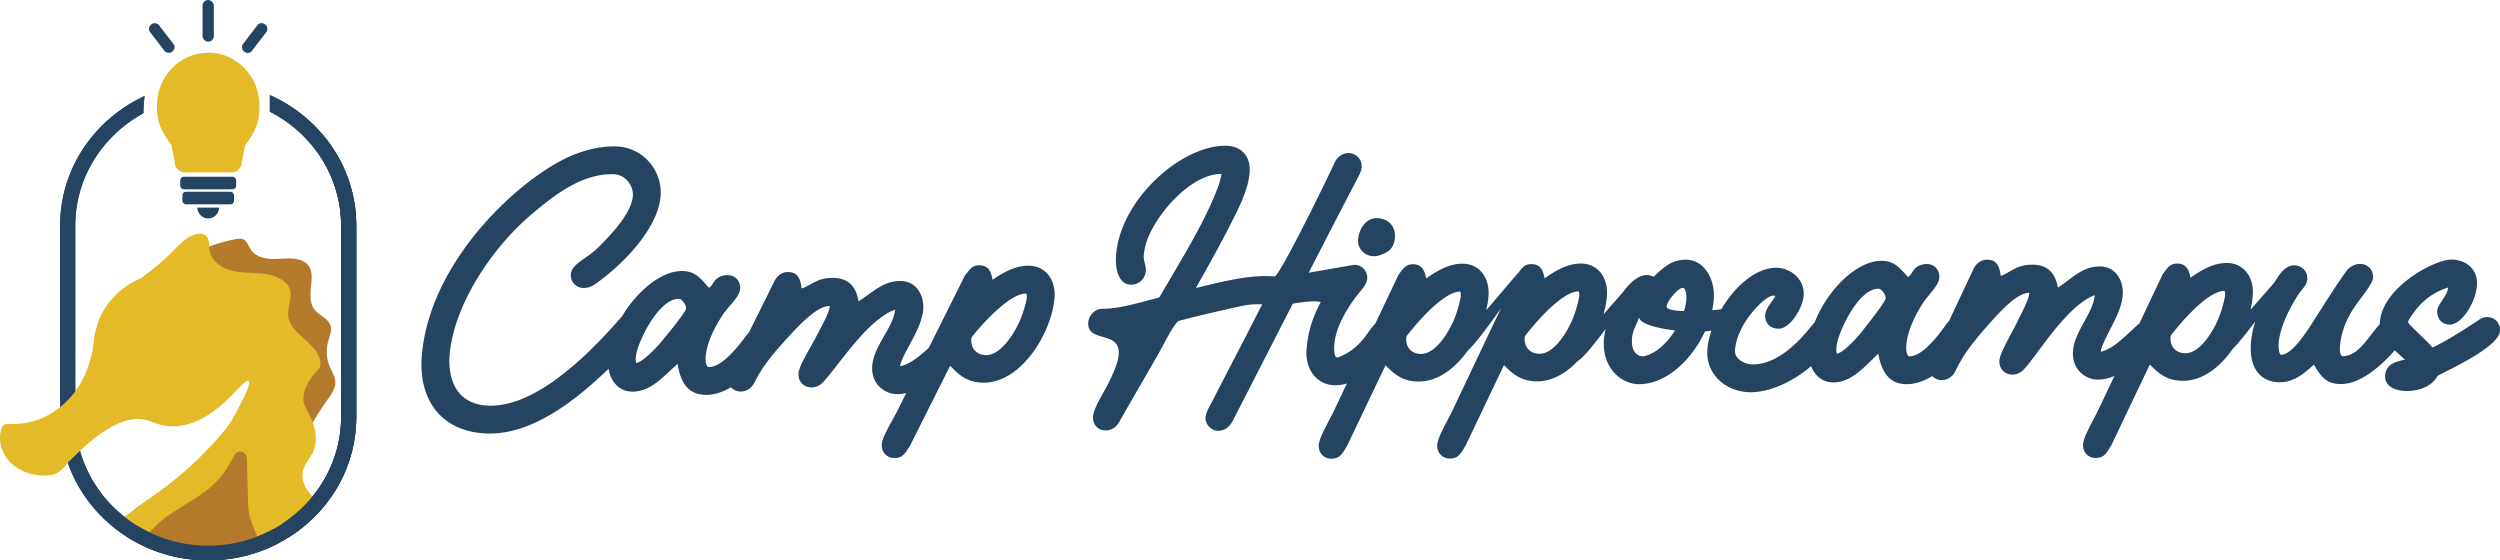
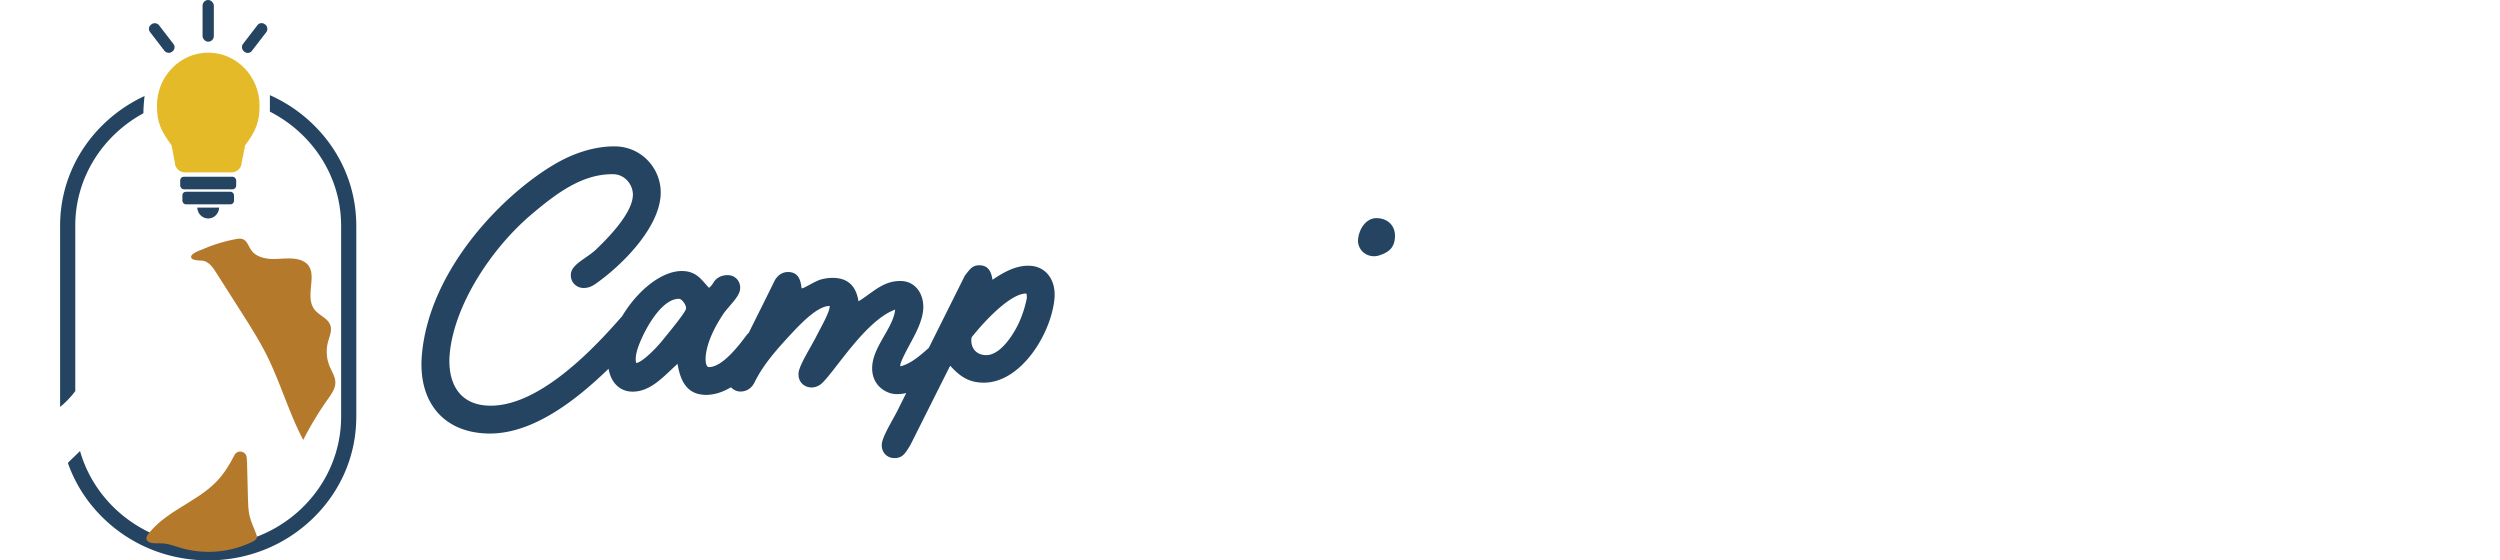
<svg xmlns="http://www.w3.org/2000/svg" width="1731.718" height="388.155" data-name="Layer 2">
  <defs>
    <clipPath id="a">
      <path fill="none" stroke-width="0" d="M39.637 63.923v326.232H248.8V63.923H39.637Zm15.312 248.992c-2.863 2.893-5.965 5.555-8.695 8.572a97.698 97.698 0 0 1-5.617-32.25v-6.528c4.603-3.587 8.689-7.886 12.14-12.613l.368.511v18.626a85.569 85.569 0 0 0 3.117 22.377 115.34 115.34 0 0 0-1.312 1.306Z" />
    </clipPath>
  </defs>
  <g data-name="Layer 1">
    <g fill="#244461">
      <path d="M712.85 184.066c-9.292-.189-17.605 4.466-25.366 9.738-.759-5.043-2.545-9.906-8.806-10.033-4.848-.099-6.461 2.081-10.367 7.228-8.315 16.686-16.626 33.316-24.937 49.948-6.02 5.401-12.741 11.236-19.791 12.808l.163-1.806c4.303-11.776 14.556-24.437 15.718-37.282.908-10.036-4.684-19.802-15.391-20.022-12.522-.255-19.766 8.244-29.401 14.079-1.552-9.684-6.443-16.017-17.351-16.239a29.27 29.27 0 0 0-8.389 1.036c-3.928.925-11.893 6.192-13.307 6.163l-.403-.008c-.632-6.447-2.637-11.114-9.101-11.246-4.443-.091-7.71 2.457-9.67 6.237-5.824 11.971-11.887 23.938-17.818 35.907-.75.681-1.431 1.45-2.028 2.298-4.144 5.547-16.117 21.59-25.611 21.396-2.02-.041-2.447-4.272-2.156-7.483.89-9.836 6.296-20.383 11.924-28.915 3.978-5.951 11.409-12.034 11.917-17.653.454-5.019-2.985-9.512-8.437-9.623-4.242-.087-8.041 1.647-10.204 5.423-.715 1.191-1.632 2.379-2.935 3.358-5.349-5.74-8.679-11.438-18.374-11.635-14.441-.295-31.44 13.819-41.885 31.477-.233.228-.466.458-.687.709-16.011 18.174-55.371 61.812-91.122 61.082-22.219-.453-29.177-17.487-27.506-35.952 2.996-33.119 28.24-72.821 57.575-97.359 16.2-13.545 34.254-27.454 55.866-27.013 8.282.17 14.055 7.929 13.383 15.356-1.053 11.641-14.736 26.443-25.155 36.486-6.219 6.107-17.121 10.309-17.738 17.134-.599 6.624 4.784 9.75 8.419 9.824 3.232.066 5.746-.888 8.334-2.645 17.486-12.111 43.241-37.325 45.347-60.608 1.634-18.065-12.265-34.435-31.049-34.819-13.937-.285-28.732 4.441-41.761 12.017-36.096 20.982-87.125 72.827-92.481 132.039-2.959 32.717 14.727 54.193 45.832 54.827 30.064.613 59.806-21.943 83.451-44.863 1.576 9.083 7.262 15.668 16.302 15.852 12.927.263 22.243-11.008 31.489-19.265 2.07 12.912 7.183 21.26 19.302 21.507 6.261.128 12.538-2.157 17.676-5.269a.04.04 0 0 1 .009-.005c1.666 1.766 3.958 2.902 6.401 2.951 4.646.095 8.132-2.649 9.872-6.234 5.46-11.149 13.622-20.836 22.151-30.113 8.309-9.08 21.111-23.097 29.998-22.916l-.054.602c-.4 4.417-5.916 13.956-8.867 19.728-3.958 7.962-12.17 20.463-12.679 26.084-.545 6.021 3.756 9.929 8.806 10.032 2.221.046 4.718-.707 6.901-2.473 9.006-7.859 30.49-44.019 51.195-51.44-1.089 12.044-14.591 24.839-15.826 38.489-1.216 13.447 9.129 19.892 16.602 20.044a27.812 27.812 0 0 0 6.909-.746c-2.046 4.1-4.091 8.196-6.138 12.302-3.445 6.766-10.3 17.686-10.772 22.905-.527 5.821 3.572 9.726 8.42 9.824 6.059.124 7.781-3.26 11.338-9.019l26.662-53.147c.201-.334.423-.819.769-1.435.097-.085.197-.17.293-.255 6.583 7.31 12.674 11.422 22.525 11.623 26.259.536 47.393-34.022 49.59-58.31 1.144-12.645-5.862-22.44-17.576-22.679ZM459.1 235.52c-4.566 5.737-14.361 15.592-18.437 15.912-.295-1.212-.388-2.421-.261-3.826.091-1.004.182-2.007.474-3.007 1.57-8.413 15.366-37.894 29.506-37.605 2.02.041 5.072 4.326 4.854 6.734-.456 2.807-11.35 15.856-16.137 21.792Zm247.251-13.18c-3.333 7.775-12.883 23.868-23.386 23.653-7.07-.143-10.656-5.244-10.093-11.467.091-1.004.531-1.396 2.347-3.571 8.857-10.679 25.384-27.836 35.686-27.626.497 1.217.388 2.421.279 3.625-1.096 5.408-2.78 10.601-4.832 15.385ZM955.358 176.915c6.401-2.09 10.389-5.03 10.903-12.336.594-8.444-5.315-13.473-12.791-13.475-7.475-.003-12.269 7.836-12.778 15.073-.154 2.186.46 4.373 1.649 6.252 2.724 4.306 8.173 6.067 13.017 4.486Z" />
-       <path d="M1722.675 219.631c-2.021-.001-4.097.801-6.23 2.41-10.163 6.63-19.694 12.859-30.161 18.082-.418.201-.837.402-1.241.402-.202 0-.592-.202-.765-.603-4.294-5.028-16.3-15.287-16.187-16.895.042-.603.516-1.608 1.424-3.015 6.349-9.849 14.333-17.083 26.319-20.899-.396 5.63-7.285 11.658-7.582 15.88-.354 5.027 2.54 9.852 8.803 9.855 7.677.002 17.771-14.267 18.705-27.536.735-10.454-7.253-17.494-17.759-17.499-11.718-.005-47.809 19.082-49.534 43.609-.028.394-.018.764-.023 1.144-7.442 7.828-14.49 22.171-25.656 22.167-1.818 0-2.142-4.022-1.972-6.435.58-8.242 3.368-16.283 7.514-23.519 4.605-8.041 15.094-19.294 15.447-24.321.396-5.629-3.766-9.651-9.019-9.654-4.039-.002-7.644 2.41-9.66 5.224-7.619 10.652-14.227 21.305-21.036 31.958-5.903 9.245-16.154 25.727-23.831 25.724-1.819 0-2.028-5.631-1.858-8.044.965-10.856 7.109-23.519 13.458-33.368 2.275-3.617 6.123-6.632 6.406-10.653.438-6.232-4.358-9.852-9.005-9.854-4.444-.002-8.105 3.214-10.812 7.234a206.658 206.658 0 0 0-3.161 4.862l-16.425 18.741c.855-3.493 1.42-6.908 1.647-10.133.891-12.665-6.31-22.318-18.026-22.323-9.294-.004-17.512 4.818-25.166 10.243-.859-5.027-2.742-9.852-9.005-9.855-4.849-.001-6.418 2.21-10.221 7.435a37192.675 37192.675 0 0 1-16.175 34.098c-7.495 6.124-16.624 17.133-26.587 19.564l.127-1.809c4.067-11.86 14.063-24.723 14.968-37.589.707-10.052-5.079-19.706-15.787-19.71-12.526-.005-19.599 8.637-29.113 14.665-1.746-9.651-6.762-15.885-17.672-15.889a29.356 29.356 0 0 0-8.367 1.203c-3.91 1.004-11.767 6.429-13.182 6.428h-.403c-.76-6.433-2.859-11.059-9.323-11.061-4.444-.002-7.66 2.611-9.544 6.429-5.583 12.085-11.406 24.17-17.096 36.256a13.904 13.904 0 0 0-1.981 2.338c-4.033 5.628-15.683 21.908-25.179 21.904-2.02 0-2.531-4.221-2.305-7.438.693-9.853 5.888-20.506 11.343-29.148 3.858-6.03 11.166-12.26 11.562-17.888.354-5.027-3.174-9.451-8.628-9.453-4.244-.002-8.007 1.806-10.093 5.625-.692 1.205-1.584 2.411-2.867 3.417-5.463-5.633-8.905-11.263-18.602-11.266-17.14-.007-37.476 20.335-46.142 42.591a15.86 15.86 0 0 0-.748.817c-7.073 8.641-22.802 28.338-42.197 28.33-5.252-.001-12.689-3.422-12.237-9.855.509-7.238 3.63-14.273 7.489-20.303 4.752-7.236 14.16-17.486 19.21-17.483.404 0 .809 0 1.185.402-2.073 3.617-6.656 8.442-6.967 12.864-.382 5.428 3.16 9.652 9.221 9.654 7.879.003 16.733-13.866 17.384-23.114.778-11.058-8.96-19.103-19.061-19.107-14.242-.006-28.762 13.132-37.985 28.734-1.656.232-3.829.466-6.298.673a54.697 54.697 0 0 0 1.103-7.634c.976-13.872-6.562-27.345-19.289-27.349-10.101-.005-15.75 5.623-22.451 11.853-1.358-.804-3.148-1.207-4.764-1.208-3.352-.001-6.845 1.826-10.208 4.814l-.05-.022-.306.349c-2.058 1.884-4.062 4.196-5.953 6.792l-13.345 15.227c1.262-4.427 2.076-8.771 2.361-12.819.891-12.665-6.31-22.318-18.027-22.323-9.293-.004-17.512 4.818-25.166 10.243-.859-5.027-2.742-9.853-9.005-9.855-2.996-.001-4.74.842-6.533 2.72-.883.926-1.786 2.114-2.849 3.565l-.115-.049-21.945 25.735c.827-3.422 1.373-6.767 1.595-9.929.891-12.665-6.31-22.318-18.027-22.323-9.293-.004-17.512 4.818-25.166 10.243-.858-5.027-2.741-9.852-9.005-9.855-4.849-.002-6.418 2.209-10.22 7.435a42194.972 42194.972 0 0 1-15.996 33.721c-3.163 3.146-5.764 7.552-8.554 10.901-4.625 5.427-9.554 9.446-16.823 12.257-.418.202-.822.202-1.024.202-2.626-.002-2.06-8.043-2.018-8.646.905-12.867 9.802-27.339 18.618-37.79 1.988-2.411 4.004-5.226 4.216-8.241.368-5.227-3.982-9.451-8.629-9.453a8.5 8.5 0 0 0-2.133.291l-29.802 5.183c11.698-22.77 23.472-45.588 35.379-68.408.719-1.609 1.237-3.217 1.35-4.825.368-5.227-3.968-9.652-9.221-9.654-3.838 0-7.658 2.612-9.327 6.23-7.624 16.481-38.501 79.197-41.733 79.196-2.208-.203-4.43-.204-6.855-.205-14.546-.005-31.827 4.411-47.651 8.224.474-1.004.921-1.607 1.166-2.211 7.844-13.87 15.473-27.537 22.739-41.808 5.641-11.257 12.404-24.121 13.239-35.982.848-12.062-6.377-18.499-16.882-18.503-30.708-.012-72.935 37.366-75.663 76.167-.707 10.052 2.223 20.105 10.505 20.108 5.859.003 9.821-4.619 10.174-9.646.212-3.015-1.38-6.232-1.529-9.851.382-5.428 1.745-10.454 4.119-15.48 7.897-17.488 29.81-41.806 49.811-41.798-.372 2.413-1.189 5.428-1.965 7.84-9.257 25.328-26.059 51.658-40.324 76.382-.475 1.005-1.123 1.608-2.349 1.808-12.132 3.011-25.777 7.429-38.1 7.424-4.849-.002-9.2 4.419-9.554 9.445-1.018 14.475 22.259 5.236 21.072 22.124-.438 6.233-4.222 14.071-7.287 20.302-3.511 6.834-10.091 17.085-10.487 22.715-.382 5.428 3.362 9.651 8.615 9.654 4.242.002 7.428-2.209 9.501-5.826 8.766-15.478 17.72-30.754 26.471-46.03 3.901-6.632 11.958-23.518 15.233-24.12 12.766-3.414 24.465-6.021 36.784-8.832 5.338-1.204 11.093-2.608 16.75-2.607l3.838.002c-.46.804-.503 1.407-.935 1.809-10.806 21.508-22.218 43.015-33.226 64.522-2.101 4.021-4.851 8.643-5.091 12.061-.325 4.623 3.794 9.25 8.643 9.252 5.051.002 8.092-3.013 10.178-6.832 13.826-26.907 27.669-54 41.602-81.185 4.982-.915 14.328-2.325 19.379-1.149l-.074.138c-6.059 11.458-8.974 21.308-9.893 34.376-.153 13.67 8.274 23.124 19.991 23.128 2.718 0 5.43-.453 8.108-1.269-3.06 6.449-6.12 12.9-9.181 19.362-3.309 6.834-9.946 17.889-10.313 23.117-.41 5.83 3.766 9.651 8.614 9.654 6.061.002 7.716-3.415 11.156-9.244l25.594-53.67c.23-.402.475-1.005.935-1.809 6.764 7.24 12.946 11.264 22.845 11.268 13.433.005 25.334-9.149 33.993-21.342 5.543-5.075 15.082-17.989 23.023-29.311-11.268 23.743-22.533 47.432-33.804 71.23-3.309 6.833-9.946 17.889-10.313 23.117-.41 5.83 3.766 9.651 8.614 9.654 6.061.002 7.716-3.415 11.156-9.245l25.594-53.669c.23-.403.475-1.005.935-1.809 6.764 7.239 12.946 11.264 22.845 11.268 10.479.004 20.026-5.571 27.831-13.808 3.827-2.116 11.867-12.028 19.702-22.51-.637 2.576-1.063 5.047-1.222 7.307-1.414 20.105 12.368 30.966 24.287 30.971 19.046.008 36.738-17.115 45.735-36.569 1.66-.128 3.158-.313 4.44-.56-1.525 4.525-2.507 8.987-2.8 13.146-1.23 17.49 13.275 29.559 30.043 29.565 13.301.005 29.462-7.379 41.826-18.091 2.567 6.76 7.867 11.276 15.419 11.279 12.93.005 22.019-11.451 31.098-19.892 2.328 12.868 7.606 21.113 19.728 21.118 6.262.002 12.493-2.408 17.568-5.622l.009-.006c1.701 1.732 4.015 2.822 6.458 2.823 4.647.002 8.077-2.811 9.746-6.43 5.236-11.256 13.203-21.104 21.543-30.55 8.127-9.245 20.645-23.515 29.535-23.511l-.042.603c-.311 4.424-5.637 14.072-8.472 19.901-3.797 8.04-11.759 20.703-12.155 26.332-.424 6.031 3.954 9.852 9.005 9.854 2.221.002 4.703-.801 6.85-2.611 8.848-8.038 29.604-44.62 50.156-52.453-.848 12.063-14.091 25.125-15.053 38.796-.947 13.47 9.525 19.706 16.999 19.709 4.102.001 8.038-.907 11.713-2.553-3.804 8.014-7.607 16.034-11.413 24.067-3.309 6.834-9.946 17.888-10.313 23.116-.41 5.83 3.766 9.652 8.614 9.654 6.061.002 7.715-3.415 11.156-9.244l25.594-53.67c.231-.402.475-1.005.935-1.809 6.765 7.24 12.947 11.264 22.846 11.268 13.725.006 25.852-9.549 34.554-22.139 4.17-4.183 9.912-11.408 15.568-18.964-1.596 5.011-2.665 10.085-3.023 15.179-1.216 17.289 6.792 26.942 20.126 26.948 9.495.004 17.004-6.225 23.489-12.254 4.875 8.245 8.548 13.473 18.649 13.477 7.474.003 14.18-3.412 20.337-7.632 4.863-3.366 11.746-9.491 16.978-15.679 2.199 2.015 4.611 4.107 7.105 6.442-8.396 1.604-13.227 4.216-13.693 10.85-.58 8.243 8.125 10.86 14.995 10.862 7.677.003 17.169-2.807 21.125-10.244.489-1.206 42.557-19.082 43.419-31.345.339-4.825-2.958-9.651-9.019-9.654Zm-715.364 1.426c-3.178 7.839-12.404 24.121-22.91 24.116-7.071-.003-10.758-5.03-10.32-11.263.071-1.005.503-1.407 2.275-3.618 8.643-10.854 24.822-28.337 35.126-28.333.522 1.206.437 2.412.352 3.618-.988 5.429-2.568 10.655-4.523 15.48Zm82.044-.108c-3.178 7.84-12.404 24.121-22.91 24.117-7.071-.003-10.758-5.031-10.32-11.263.071-1.005.503-1.406 2.274-3.617 8.643-10.854 24.823-28.338 35.127-28.334.521 1.207.436 2.413.351 3.619-.988 5.428-2.568 10.655-4.523 15.479Zm48.916 25.878c-5.051-.002-8.39-4.226-7.824-12.268.41-5.83 3.305-9.648 4.87-14.674.762 4.411 12.506 7.556 24.941 8.998-5.555 8.844-13.483 16.387-21.987 17.944Zm28.225-31.33c-6.955-.226-12.333-1.126-12.056-3.245.549-4.196 8.177-12.863 11.208-12.863 2.021.001 2.706 4.626 2.465 8.044-.175 2.491-.738 5.229-1.617 8.063Zm123.991 13.218c-4.45 5.828-14.047 15.877-18.115 16.277-.319-1.206-.436-2.412-.337-3.819.071-1.005.141-2.011.414-3.016 1.402-8.443 14.607-38.192 28.748-38.188 2.021.001 5.158 4.225 4.988 6.637-.4 2.815-11.03 16.079-15.697 22.109Zm246.235-8.145c-3.177 7.839-12.403 24.121-22.909 24.116-7.071-.003-10.759-5.03-10.32-11.263.071-1.005.503-1.407 2.275-3.617 8.642-10.854 24.823-28.338 35.126-28.334.521 1.206.436 2.412.352 3.618-.988 5.429-2.567 10.655-4.524 15.48Z" />
    </g>
    <path fill="#b5792b" d="M163.391 165.626c1.563-.291 3.217-.54 4.708.009 3.061 1.126 4.015 4.878 5.87 7.561 3.218 4.655 9.441 6.149 15.1 6.197 5.659.047 11.394-.975 16.934.18 2.874.599 5.737 1.868 7.541 4.184 2.091 2.684 2.444 6.325 2.283 9.723-.341 7.219-2.375 15.347 2.093 21.028 3.23 4.106 9.329 5.947 10.945 10.915 1.217 3.74-.661 7.682-1.672 11.484a26.426 26.426 0 0 0 1.092 16.708c1.551 3.766 4.024 7.359 4.011 11.432-.014 4.159-2.618 7.799-5.023 11.193a230.607 230.607 0 0 0-17.242 28.488c-9.9-18.8-15.715-39.504-25.201-58.517-5.186-10.394-11.436-20.215-17.673-30.014l-17.381-27.306c-2.153-3.382-4.631-7.017-8.482-8.133-1.907-.553-8.477.11-8.885-2.565-.418-2.736 6.496-4.87 8.243-5.625a106.652 106.652 0 0 1 22.739-6.94Z" />
-     <path fill="#244461" d="M246.787 155.848c-.134-26.369-10.787-51.141-30.039-69.801a102.64 102.64 0 0 0-29.801-20.125v11.414c29.158 14.876 49.136 44.46 49.332 78.512h.013v133.384h-.013c-.282 48.977-41.472 88.739-92.068 88.739s-91.785-39.761-92.067-88.739V155.848c.191-33.217 19.206-62.184 47.202-77.393.002-3.99.332-7.965.802-11.94a102.652 102.652 0 0 0-28.472 19.532c-19.252 18.66-29.905 43.432-30.039 69.801v133.384c.134 26.369 10.787 51.141 30.039 69.801 19.375 18.779 45.136 29.122 72.536 29.122s53.161-10.342 72.536-29.122c19.252-18.66 29.905-43.432 30.039-69.801h.013V155.848h-.013Z" />
-     <path fill="#e5ba28" d="M221.607 347.916c-2.345-.153-5.294.717-7.639.717-35.146 39.904-94.795 38.548-132.268 11.311 1.563 1.119 11.769-7.536 13.125-8.526 6.685-4.879 13.625-9.387 20.205-14.417a250.88 250.88 0 0 0 40.922-39.367c3.829-4.629 6.739-10.326 9.52-15.623 3.933-7.49 8.496-16.58 6.648-18.08-3.482-2.825-20.925 28.498-49.131 31.214-16.315 1.571-19.389-8.051-34.871-3.903-15.946 4.272-30.87 19.35-33.169 21.673-2.92 2.95-6.093 5.655-8.861 8.748-1.861 2.079-3.683 4.279-6.084 5.705-3.191 1.902-7.075 2.24-10.782 2.039-8.34-.435-16.745-3.513-22.499-9.557-5.754-6.052-8.413-15.263-5.584-23.12.33-.919.774-1.861 1.579-2.418.959-.661 2.224-.628 3.393-.604 6.028.153 12.104-.467 17.873-2.216 12.579-3.803 23.184-12.845 30.469-23.788 5.947-8.945 9.791-22.152 10.742-33.007.346-3.989 1.313-6.447 2.401-10.419 1.168-4.295 3.578-8.518 6.06-12.176 5.995-8.832 14.545-15.496 24.239-19.509 7.599-5.745 15.053-11.693 21.749-18.446 4.682-4.722 9.348-10.065 15.77-11.813 2.546-.693 5.584-.645 7.47 1.201 2.458 2.41 1.797 6.415 2.313 9.823.927 6.148 6.229 10.903 12.055 13.087 5.826 2.192 12.184 2.321 18.405 2.627 6.213.306 12.62.87 18.115 3.804 2.974 1.579 5.681 3.965 6.842 7.123 2.176 5.947-1.62 12.483-.959 18.784 1.37 12.95 19.856 18.3 22.112 31.122.266 1.475.274 3.038-.282 4.424-.645 1.571-1.934 2.764-3.103 3.989a32.286 32.286 0 0 0-7.341 12.547c-.766 2.458-1.241 5.077-.733 7.599.435 2.176 1.555 4.134 2.603 6.076 4.617 8.59 8.066 18.986 4.198 27.938-1.998 4.625-5.81 8.429-7.107 13.296-2.289 8.623 4.11 17.309 11.604 22.144Z" />
    <g clip-path="url(#a)">
      <path fill="#244461" d="M246.787 155.848c-.134-26.369-10.787-51.141-30.039-69.801a102.64 102.64 0 0 0-29.801-20.125v11.414c29.158 14.876 49.136 44.46 49.332 78.512h.013v133.384h-.013c-.282 48.977-41.472 88.739-92.068 88.739s-91.785-39.761-92.067-88.739V155.848c.191-33.217 19.206-62.184 47.202-77.393.002-3.99.332-7.965.802-11.94a102.652 102.652 0 0 0-28.472 19.532c-19.252 18.66-29.905 43.432-30.039 69.801v133.384c.134 26.369 10.787 51.141 30.039 69.801 19.375 18.779 45.136 29.122 72.536 29.122s53.161-10.342 72.536-29.122c19.252-18.66 29.905-43.432 30.039-69.801h.013V155.848h-.013Z" />
    </g>
    <path fill="#e5ba28" d="M108.737 73.128c0 11.672 2.535 17.166 10.143 27.615l2.257 12.065c.197 3.721 3.312 6.627 7.118 6.627h32.011c3.795 0 6.91-2.896 7.117-6.606l2.407-12.132c7.749-10.362 9.994-16.573 9.994-27.569 0-20.209-15.936-36.651-35.524-36.651s-35.524 16.442-35.524 36.651Z" />
    <rect width="38.78" height="8.724" x="124.828" y="122.41" fill="#244461" rx="2.524" ry="2.524" transform="rotate(-180 144.219 126.771)" />
    <rect width="35.779" height="8.724" x="126.329" y="132.814" fill="#244461" rx="2.424" ry="2.424" transform="rotate(-180 144.219 137.176)" />
    <path fill="#244461" d="M151.801 143.81c-.181 4.195-3.506 7.539-7.583 7.539s-7.402-3.344-7.583-7.539H151.8Z" />
    <g fill="#244461">
      <rect width="7.807" height="28.886" x="140.315" rx="3.904" ry="3.904" transform="rotate(180 144.218 14.443)" />
      <rect width="7.807" height="23.704" x="172.497" y="14.485" rx="3.571" ry="3.571" transform="rotate(37.564 176.403 26.338)" />
      <rect width="7.807" height="23.704" x="108.132" y="14.485" rx="3.571" ry="3.571" transform="rotate(142.436 112.036 26.337)" />
    </g>
    <path fill="#b5792b" d="M124.423 351.906c9.141-5.694 18.713-11.04 26.075-18.899 4.912-5.244 8.645-11.4 11.945-17.813 2.059-4 8.055-2.753 8.453 1.728.172 1.935.233 3.89.281 5.805l.576 22.717c.1 3.938.204 7.908 1.097 11.745 1.006 4.325 2.984 8.351 4.564 12.501.373.981.728 2.062.398 3.058-.38 1.149-1.543 1.824-2.626 2.363-15.28 7.614-33.449 9.236-49.836 4.451-3.895-1.137-7.723-2.628-11.753-3.092-2.964-.342-8.832.584-11.249-1.526-2.78-2.428 1.22-6.151 2.987-8.114 5.433-6.036 12.236-10.656 19.088-14.924Z" />
-     <path fill="#244461" d="M189.535 366.386c-13.389 7.37-28.857 11.585-45.324 11.585-18.208 0-35.197-5.15-49.5-14.025-2.425 2.539-4.837 5.09-7.237 7.651 16.672 10.771 36.245 16.557 56.736 16.557 17.687 0 34.688-4.315 49.731-12.421-1.628-3.023-3.115-6.129-4.407-9.348ZM246.787 155.848c-.134-26.369-10.787-51.141-30.039-69.801a102.64 102.64 0 0 0-29.801-20.125v11.414c29.158 14.876 49.136 44.46 49.332 78.512h.013v133.384h-.013c-.177 30.729-16.459 57.828-41.063 73.757.009.022.022.039.03.062 1.225 3.253 2.685 6.383 4.306 9.428a102.953 102.953 0 0 0 17.195-13.446c19.252-18.661 29.905-43.432 30.039-69.801h.013V155.848h-.013Z" />
  </g>
</svg>